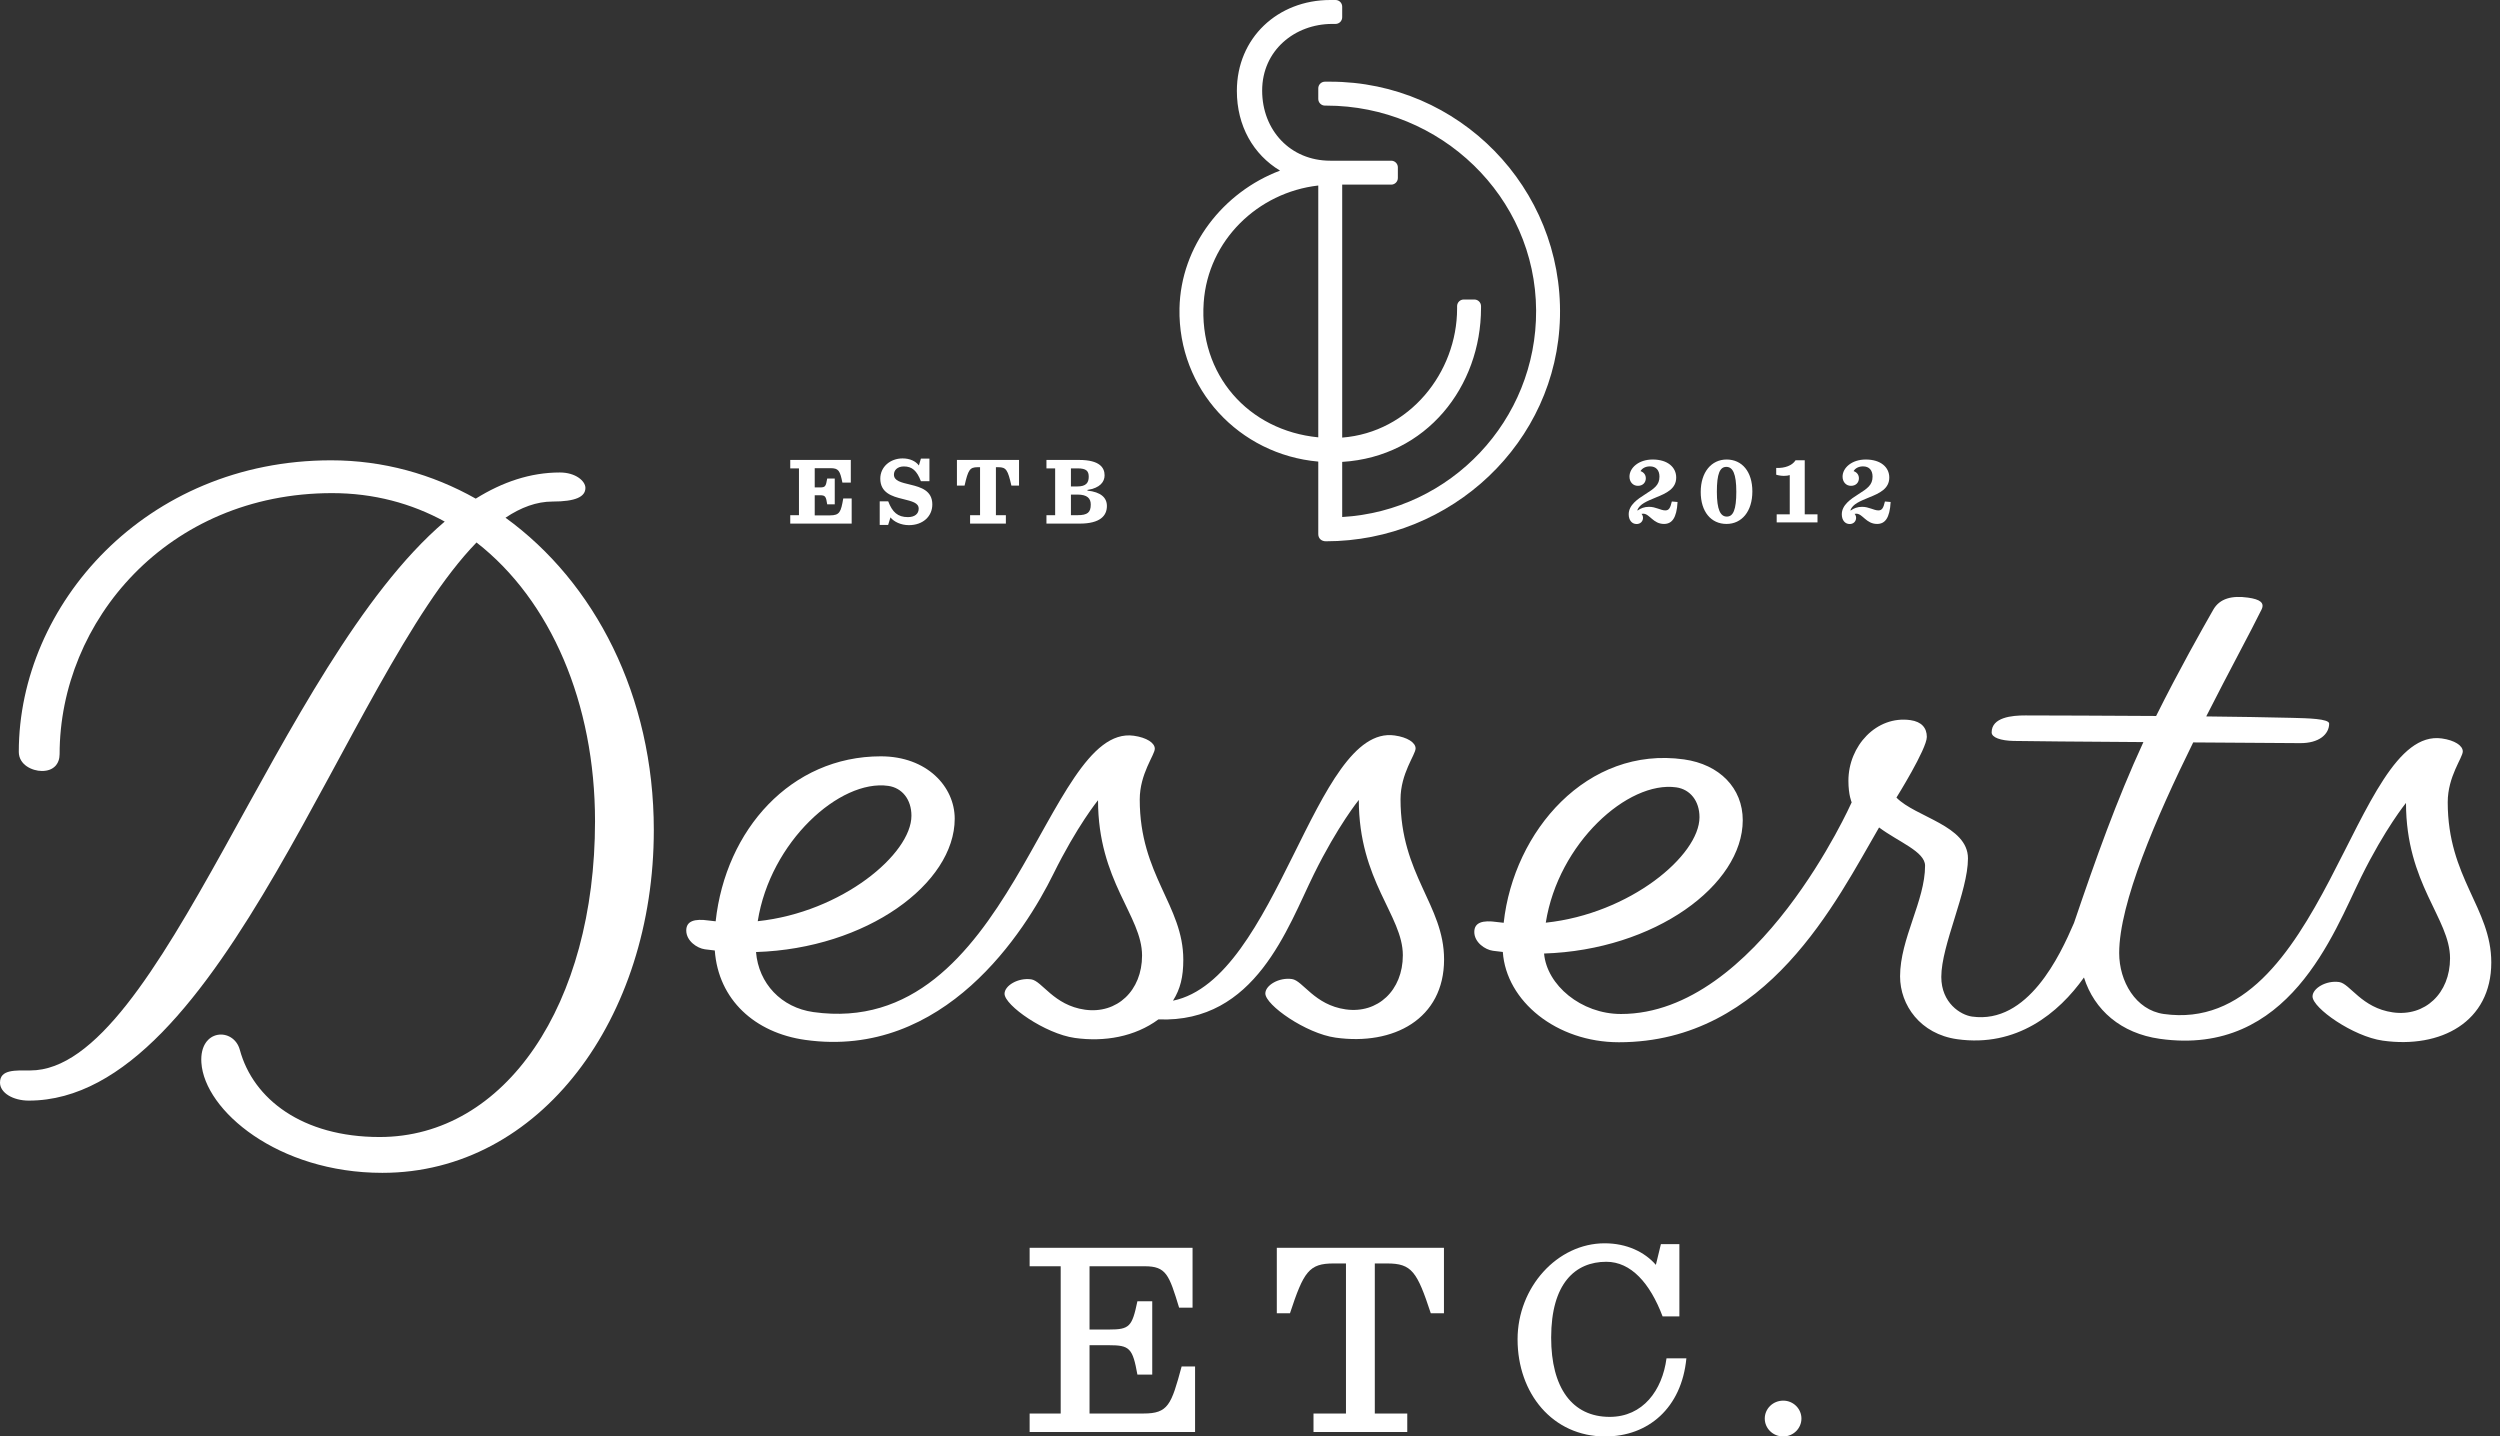
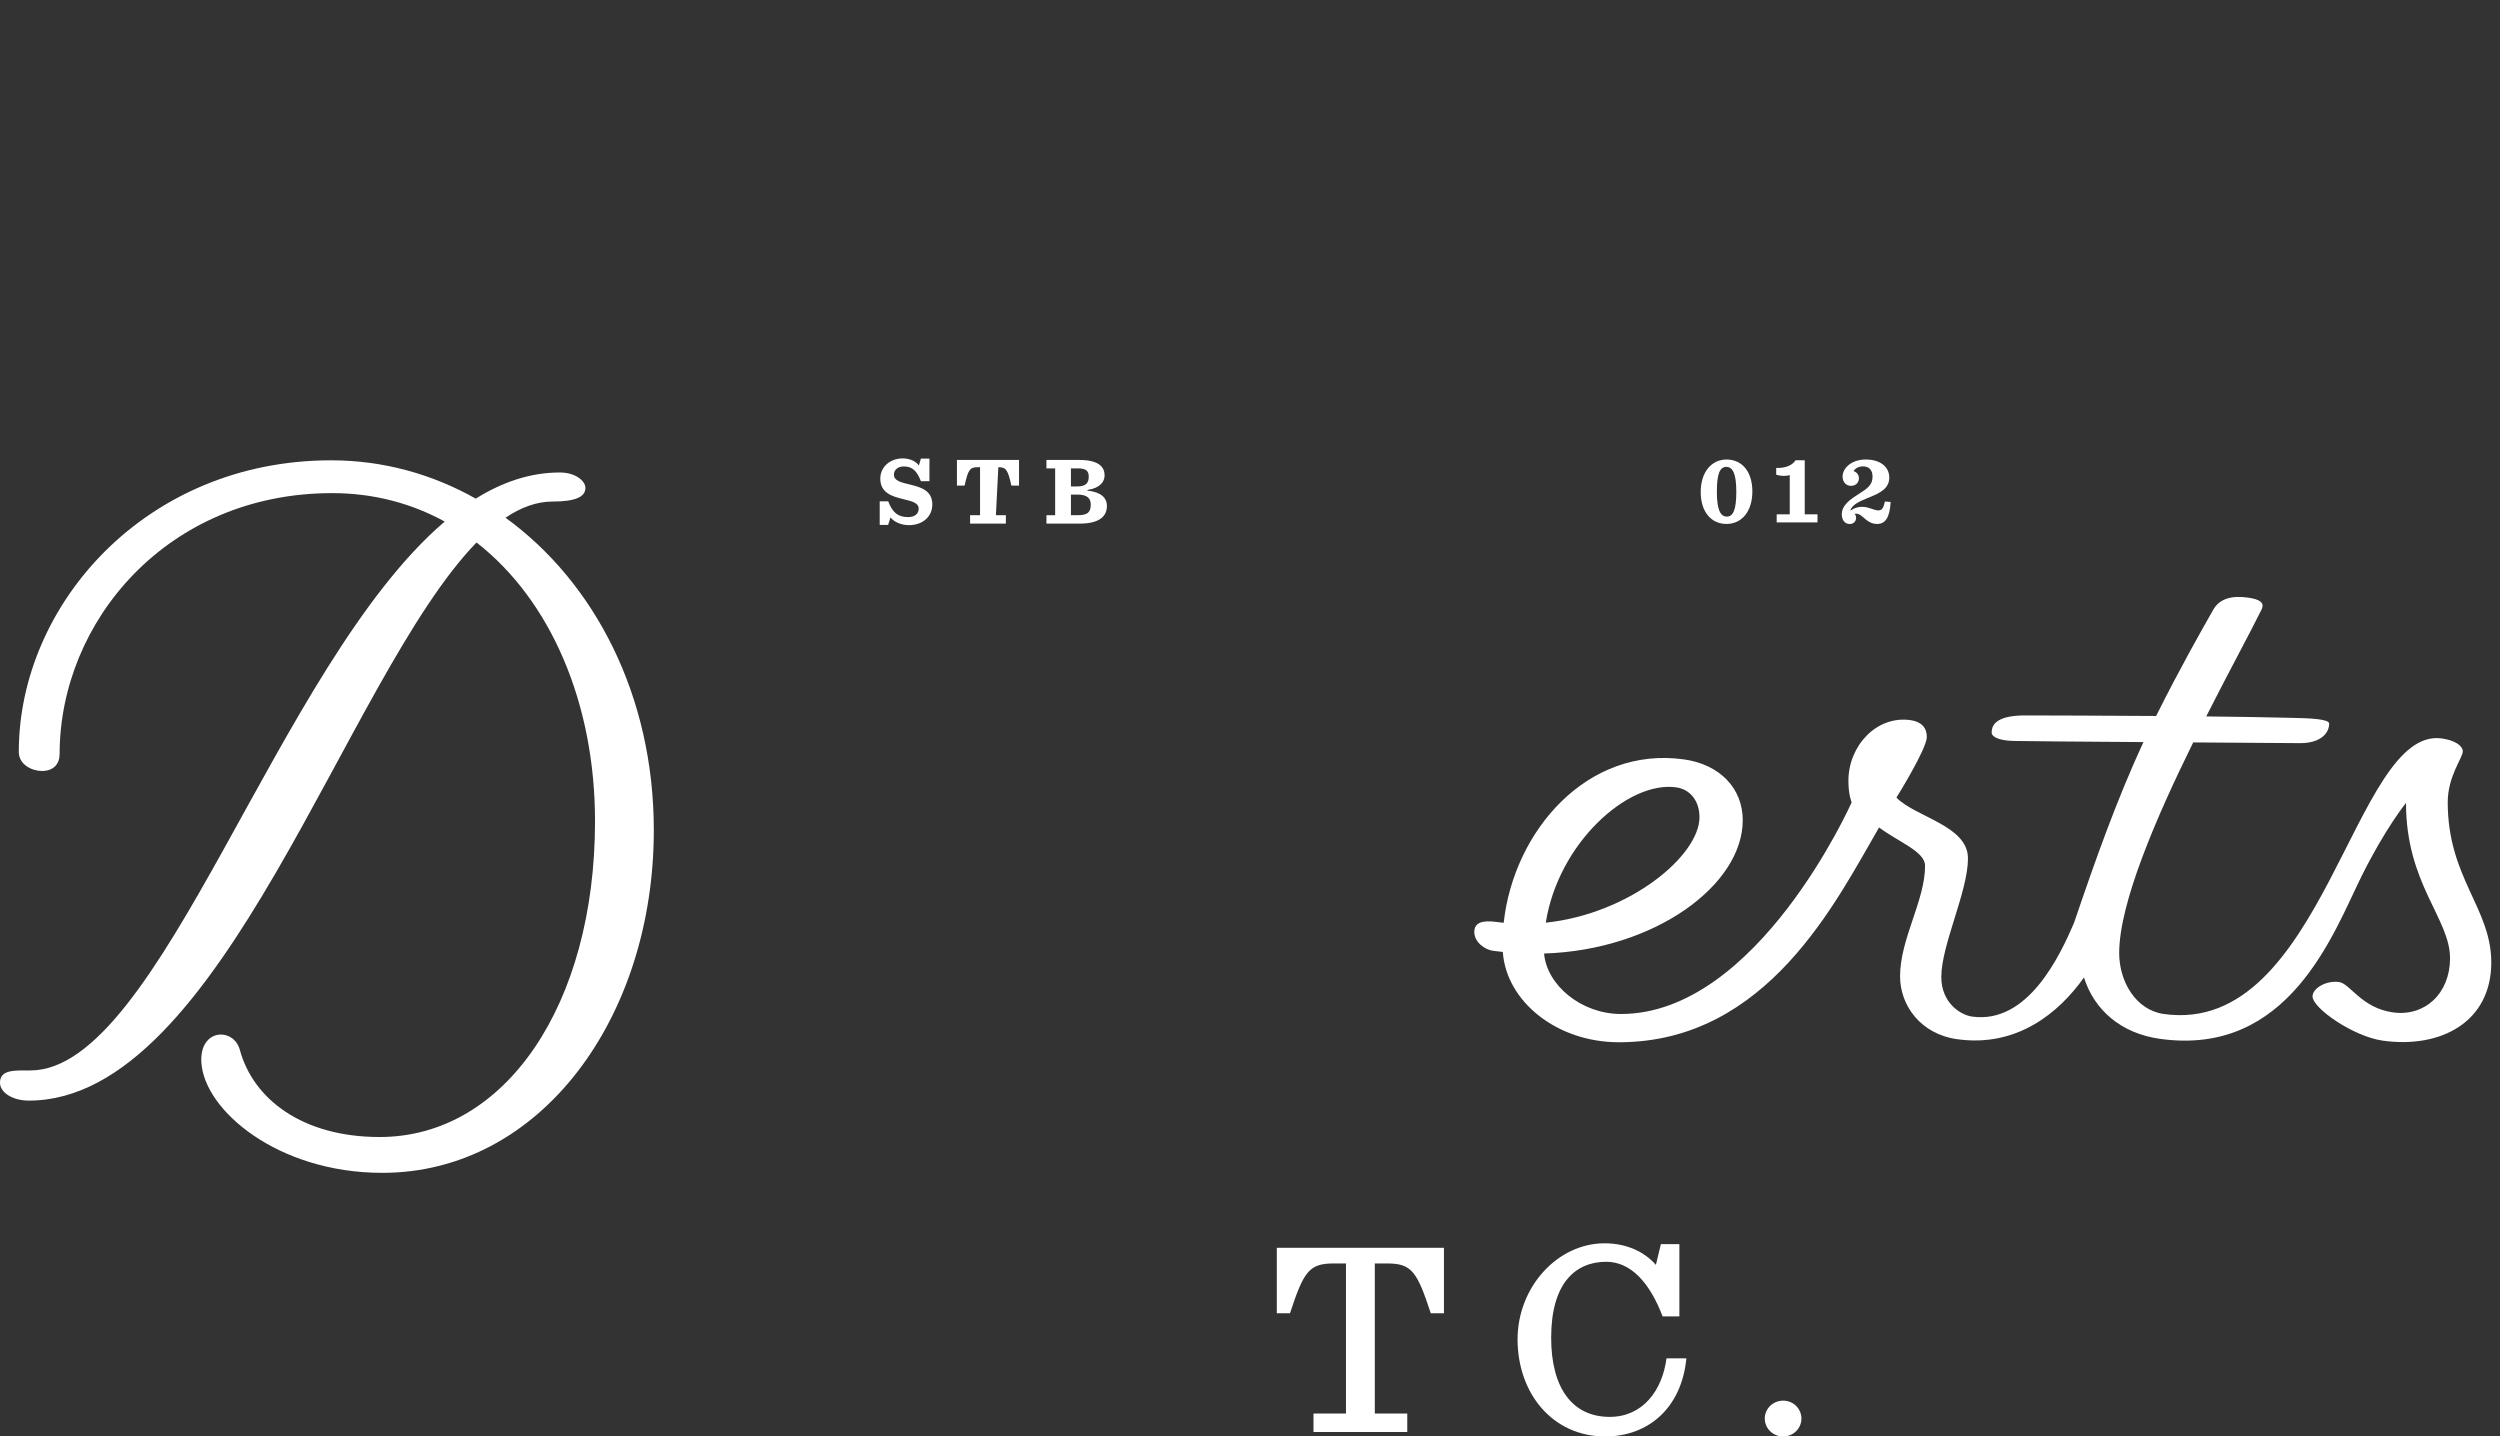
<svg xmlns="http://www.w3.org/2000/svg" width="181px" height="104px" viewBox="0 0 181 104" version="1.1">
  <rect x="0" y="0" width="181" height="104" fill="#333333" stroke="none" />
  <title>logo/desserts copy</title>
  <g id="Wireframes" stroke="none" stroke-width="1" fill="none" fill-rule="evenodd">
    <g id="Home" transform="translate(-124, -2150)" fill="#FFFFFF">
      <g id="logo/desserts-copy" transform="translate(124, 2150)">
-         <path d="M74.545,102.338 L76.794,102.338 L76.794,91.677 L74.545,91.677 L74.545,90.34 L86.341,90.34 L86.341,94.677 L85.368,94.677 C84.638,92.285 84.436,91.677 82.875,91.677 L78.882,91.677 L78.882,96.258 L80.28,96.258 C81.78,96.258 81.962,96.055 82.348,94.211 L83.422,94.211 L83.422,99.521 L82.348,99.521 C82.003,97.595 81.78,97.393 80.28,97.393 L78.882,97.393 L78.882,102.338 L82.794,102.338 C84.577,102.338 84.8,101.71 85.55,98.933 L86.523,98.933 L86.523,103.676 L74.545,103.676 L74.545,102.338" id="Fill-1" />
        <path d="M95.097,102.338 L97.448,102.338 L97.448,91.474 L96.556,91.474 C94.773,91.474 94.388,92.062 93.394,95.082 L92.441,95.082 L92.441,90.34 L104.542,90.34 L104.542,95.082 L103.589,95.082 C102.596,92.062 102.211,91.474 100.427,91.474 L99.536,91.474 L99.536,102.338 L101.886,102.338 L101.886,103.676 L95.097,103.676 L95.097,102.338" id="Fill-2" />
        <path d="M109.872,96.967 C109.872,93.197 112.75,90.015 116.176,90.015 C117.777,90.015 119.074,90.643 119.885,91.576 L120.249,90.075 L121.587,90.075 L121.587,95.305 L120.371,95.305 C119.459,92.893 118.081,91.353 116.297,91.353 C114.048,91.353 112.304,92.913 112.304,96.846 C112.304,100.474 113.824,102.582 116.541,102.582 C118.952,102.582 120.351,100.656 120.655,98.345 L122.094,98.345 C121.749,101.933 119.337,104 116.216,104 C112.405,104 109.872,100.879 109.872,96.967" id="Fill-3" />
        <path d="M127.769,102.703 C127.769,101.994 128.357,101.406 129.107,101.406 C129.836,101.406 130.424,101.994 130.424,102.703 C130.424,103.413 129.836,104 129.107,104 C128.357,104 127.769,103.413 127.769,102.703" id="Fill-4" />
-         <path d="M119.116,35.783 C119.781,35.363 120.145,35.111 120.145,34.508 C120.145,34.04 119.893,33.766 119.459,33.766 C119.151,33.766 118.899,33.892 118.772,34.109 C119.017,34.193 119.157,34.383 119.157,34.628 C119.157,34.922 118.954,35.174 118.583,35.174 C118.226,35.174 117.974,34.894 117.974,34.508 C117.974,33.878 118.632,33.269 119.654,33.269 C120.747,33.269 121.357,33.836 121.357,34.572 C121.357,35.384 120.656,35.707 119.907,36.008 C119.2,36.301 118.723,36.491 118.541,36.932 L118.569,36.959 C118.786,36.798 119.053,36.694 119.389,36.694 C119.886,36.694 120.236,36.953 120.565,36.953 C120.831,36.953 120.929,36.785 121.041,36.308 L121.455,36.344 C121.392,37.52 121.041,37.933 120.474,37.933 C119.683,37.933 119.431,37.191 118.968,37.191 C118.927,37.191 118.87,37.197 118.842,37.205 C118.891,37.246 118.954,37.352 118.954,37.492 C118.954,37.73 118.779,37.94 118.492,37.94 C118.149,37.94 117.918,37.66 117.918,37.233 C117.918,36.567 118.563,36.133 119.116,35.783" id="Fill-5" />
        <path d="M125.709,35.601 C125.709,34.291 125.449,33.802 124.987,33.802 C124.518,33.802 124.301,34.299 124.301,35.601 C124.301,36.91 124.56,37.401 125.023,37.401 C125.484,37.401 125.709,36.904 125.709,35.601 Z M123.132,35.622 C123.132,34.18 123.909,33.269 125.008,33.269 C126.128,33.269 126.871,34.152 126.871,35.58 C126.871,37.03 126.101,37.933 125.001,37.933 C123.881,37.933 123.132,37.051 123.132,35.622 L123.132,35.622 Z" id="Fill-6" />
        <path d="M128.632,37.24 L129.578,37.24 L129.578,34.397 C129.48,34.432 129.326,34.453 129.157,34.453 C128.969,34.453 128.744,34.418 128.597,34.368 L128.597,33.878 C129.221,33.906 129.76,33.704 129.998,33.325 L130.663,33.325 L130.663,37.24 L131.587,37.24 L131.587,37.821 L128.632,37.821 L128.632,37.24" id="Fill-7" />
        <path d="M134.543,35.783 C135.208,35.363 135.573,35.111 135.573,34.508 C135.573,34.04 135.321,33.766 134.887,33.766 C134.578,33.766 134.326,33.892 134.2,34.109 C134.445,34.193 134.585,34.383 134.585,34.628 C134.585,34.922 134.382,35.174 134.011,35.174 C133.654,35.174 133.402,34.894 133.402,34.508 C133.402,33.878 134.06,33.269 135.082,33.269 C136.175,33.269 136.784,33.836 136.784,34.572 C136.784,35.384 136.084,35.707 135.335,36.008 C134.627,36.301 134.151,36.491 133.969,36.932 L133.997,36.959 C134.214,36.798 134.48,36.694 134.816,36.694 C135.313,36.694 135.664,36.953 135.993,36.953 C136.259,36.953 136.357,36.785 136.469,36.308 L136.882,36.344 C136.819,37.52 136.469,37.933 135.902,37.933 C135.11,37.933 134.858,37.191 134.396,37.191 C134.355,37.191 134.298,37.197 134.27,37.205 C134.319,37.246 134.382,37.352 134.382,37.492 C134.382,37.73 134.207,37.94 133.92,37.94 C133.577,37.94 133.346,37.66 133.346,37.233 C133.346,36.567 133.99,36.133 134.543,35.783" id="Fill-8" />
-         <path d="M57.214,37.299 L57.845,37.299 L57.845,33.91 L57.214,33.91 L57.214,33.3 L61.598,33.3 L61.598,34.939 L60.989,34.939 C60.814,34.064 60.709,33.896 60.12,33.896 L58.986,33.896 L58.986,35.289 L59.365,35.289 C59.757,35.289 59.792,35.213 59.89,34.645 L60.436,34.645 L60.436,36.515 L59.89,36.515 C59.805,35.94 59.75,35.856 59.365,35.856 L58.986,35.856 L58.986,37.313 L60.093,37.313 C60.8,37.313 60.884,37.061 61.052,36.088 L61.661,36.088 L61.661,37.909 L57.214,37.909 L57.214,37.299" id="Fill-9" />
        <path d="M63.691,36.298 L64.307,36.298 C64.608,37.082 64.994,37.439 65.736,37.439 C66.233,37.439 66.513,37.194 66.513,36.83 C66.513,36.403 66.044,36.298 65.344,36.122 C64.588,35.94 63.733,35.681 63.733,34.652 C63.733,33.798 64.455,33.189 65.351,33.189 C65.855,33.189 66.289,33.377 66.527,33.7 L66.674,33.202 L67.291,33.202 L67.291,34.841 L66.674,34.841 C66.38,34.078 66.037,33.77 65.442,33.77 C64.973,33.77 64.721,34.043 64.721,34.358 C64.721,34.82 65.232,34.925 65.925,35.093 C66.674,35.275 67.5,35.52 67.5,36.521 C67.5,37.397 66.808,38.021 65.806,38.021 C65.232,38.021 64.727,37.782 64.469,37.46 L64.301,38.007 L63.691,38.007 L63.691,36.298" id="Fill-10" />
-         <path d="M70.234,37.299 L70.956,37.299 L70.956,33.826 L70.781,33.826 C70.213,33.826 70.094,34.015 69.835,35.156 L69.282,35.156 L69.282,33.3 L73.778,33.3 L73.778,35.156 L73.224,35.156 C72.966,34.015 72.847,33.826 72.279,33.826 L72.104,33.826 L72.104,37.299 L72.825,37.299 L72.825,37.909 L70.234,37.909 L70.234,37.299" id="Fill-11" />
+         <path d="M70.234,37.299 L70.956,37.299 L70.956,33.826 L70.781,33.826 C70.213,33.826 70.094,34.015 69.835,35.156 L69.282,35.156 L69.282,33.3 L73.778,33.3 L73.778,35.156 L73.224,35.156 C72.966,34.015 72.847,33.826 72.279,33.826 L72.104,37.299 L72.825,37.299 L72.825,37.909 L70.234,37.909 L70.234,37.299" id="Fill-11" />
        <path d="M78.018,37.299 C78.739,37.299 78.971,37.096 78.971,36.529 C78.971,36.088 78.726,35.807 78.004,35.807 L77.535,35.807 L77.535,37.299 L78.018,37.299 Z M78.004,35.219 C78.627,35.219 78.824,34.953 78.824,34.519 C78.824,34.106 78.655,33.91 78.018,33.91 L77.535,33.91 L77.535,35.219 L78.004,35.219 Z M75.763,37.299 L76.393,37.299 L76.393,33.91 L75.763,33.91 L75.763,33.3 L78.13,33.3 C79.628,33.3 79.972,33.868 79.972,34.414 C79.972,34.876 79.657,35.331 78.732,35.471 L78.732,35.52 C79.698,35.625 80.14,36.025 80.14,36.634 C80.14,37.334 79.657,37.909 78.172,37.909 L75.763,37.909 L75.763,37.299 L75.763,37.299 Z" id="Fill-12" />
-         <path d="M87.148,21.895 C87.461,17.414 91.062,13.93 95.443,13.431 L95.443,31.663 C90.384,31.175 86.783,27.124 87.148,21.895 Z M96.309,5.914 L95.926,5.914 C95.659,5.914 95.443,6.13 95.443,6.396 L95.443,7.163 C95.443,7.429 95.659,7.646 95.926,7.646 L96.028,7.646 C104.278,7.646 111.176,14.229 111.215,22.479 C111.253,30.44 105.017,36.981 97.175,37.432 L97.175,33.441 C103.295,33.067 107.226,27.968 107.226,22.299 L107.226,22.166 C107.226,21.9 107.01,21.685 106.745,21.685 L105.974,21.685 C105.709,21.685 105.494,21.9 105.494,22.166 L105.494,22.335 C105.494,26.973 102.039,31.301 97.175,31.682 L97.175,13.367 L100.724,13.367 C100.989,13.367 101.205,13.152 101.205,12.886 L101.205,12.116 C101.205,11.851 100.989,11.635 100.724,11.635 L96.309,11.635 C93.421,11.635 91.38,9.428 91.38,6.558 C91.38,3.638 93.756,1.732 96.455,1.732 L96.693,1.732 C96.959,1.732 97.175,1.516 97.175,1.249 L97.175,0.482 C97.175,0.216 96.959,0 96.693,0 L96.309,0 C92.512,0 89.549,2.74 89.549,6.583 C89.549,9.124 90.746,11.193 92.674,12.353 C88.57,13.902 85.485,17.796 85.395,22.332 C85.28,28.183 89.728,32.915 95.443,33.419 L95.443,38.668 C95.443,38.974 95.66,39.189 95.997,39.189 C105.076,39.189 112.727,32.035 112.942,22.952 C113.164,13.596 105.617,5.914 96.309,5.914 L96.309,5.914 Z" id="Fill-13" />
-         <path d="M64.305,56.897 C65.317,57.039 65.988,57.884 65.988,59.058 C65.988,61.831 60.953,66.049 54.86,66.695 C55.765,60.941 60.809,56.405 64.305,56.897 Z M101.398,57.864 C101.398,55.99 102.489,54.638 102.489,54.186 C102.489,53.766 101.901,53.377 100.971,53.247 C95.17,52.431 92.507,70.885 84.924,72.45 C85.456,71.606 85.671,70.727 85.671,69.487 C85.671,65.544 82.517,63.367 82.517,57.885 C82.517,56.012 83.608,54.66 83.608,54.207 C83.608,53.788 83.021,53.399 82.09,53.268 C75.693,52.369 73.232,75.29 58.885,73.274 C56.569,72.949 54.922,71.205 54.736,68.928 C62.754,68.674 69.121,63.969 69.121,59.275 C69.121,56.954 67.111,54.758 63.771,54.758 C57.272,54.758 52.538,60.061 51.813,66.703 C51.642,66.685 51.47,66.668 51.298,66.644 C50.299,66.503 49.685,66.67 49.685,67.367 C49.685,68.12 50.467,68.653 51.034,68.729 C51.274,68.763 51.512,68.789 51.751,68.815 C52.009,72.384 54.659,74.778 58.298,75.289 C68.394,76.708 74.239,67.377 76.253,63.298 C77.982,59.793 79.497,57.936 79.497,57.936 C79.497,63.809 82.685,66.299 82.685,69.18 C82.685,71.725 80.867,73.427 78.546,73.101 C76.281,72.782 75.442,71.014 74.658,70.904 C73.707,70.771 72.729,71.36 72.729,71.947 C72.729,72.787 75.665,74.845 77.812,75.146 C79.953,75.447 82.156,75.068 83.871,73.804 C90.903,74.084 93.215,67.164 95.134,63.276 C96.863,59.772 98.378,57.915 98.378,57.915 C98.378,63.788 101.566,66.278 101.566,69.158 C101.566,71.703 99.748,73.406 97.427,73.079 C95.162,72.761 94.322,70.993 93.539,70.883 C92.588,70.749 91.61,71.339 91.61,71.926 C91.61,72.765 94.546,74.823 96.693,75.125 C100.895,75.715 104.551,73.773 104.551,69.466 C104.551,65.523 101.398,63.346 101.398,57.864 L101.398,57.864 Z" id="Fill-14" />
        <path d="M121.359,57.004 C122.371,57.146 123.043,57.991 123.043,59.165 C123.043,61.938 118.007,66.156 111.914,66.802 C112.819,61.048 117.863,56.512 121.359,57.004 Z M177.215,58.081 C177.215,56.207 178.306,54.855 178.306,54.403 C178.306,53.983 177.718,53.595 176.788,53.464 C170.391,52.565 168.246,75.041 156.659,73.413 C154.618,73.126 153.429,71.043 153.429,69.001 C153.429,65.389 156.101,59.202 158.788,53.751 C162.739,53.777 166.135,53.798 166.504,53.803 C167.918,53.821 168.631,53.145 168.631,52.39 C168.631,52.033 167.058,52.001 165.968,51.973 C164.094,51.926 161.937,51.893 159.73,51.869 C161.408,48.561 162.967,45.702 163.735,44.133 C163.977,43.638 163.623,43.39 162.756,43.268 C161.609,43.107 160.712,43.315 160.239,44.145 C159.412,45.597 157.789,48.457 156.103,51.837 C152.31,51.81 148.754,51.804 146.649,51.797 C145.658,51.793 144.195,51.934 144.195,53.025 C144.195,53.402 144.866,53.622 145.768,53.644 C146.586,53.664 150.777,53.697 155.182,53.727 C153.226,57.977 151.752,62.129 150.157,66.823 C149.134,69.2 146.818,74.168 142.774,73.6 C141.949,73.484 140.55,72.617 140.55,70.729 C140.55,68.422 142.481,64.546 142.481,62.148 C142.481,59.771 138.688,59.168 137.302,57.745 C137.302,57.745 139.502,54.22 139.502,53.353 C139.502,52.696 139.119,52.251 138.314,52.137 C135.853,51.792 133.825,54.01 133.825,56.527 C133.825,57.575 134.062,58.088 134.062,58.088 C134.062,58.088 127.259,73.413 117.36,73.413 C114.471,73.413 111.987,71.314 111.791,69.035 C119.809,68.78 126.175,64.076 126.175,59.382 C126.175,57.061 124.497,55.342 121.924,54.981 C114.912,53.995 109.592,60.168 108.867,66.81 C108.696,66.792 108.524,66.775 108.352,66.751 C107.353,66.61 106.739,66.778 106.739,67.474 C106.739,68.227 107.522,68.76 108.088,68.836 C108.327,68.87 108.566,68.896 108.804,68.922 C109.049,72.489 112.696,75.459 117.209,75.459 C127.982,75.459 132.976,65.169 136.045,59.908 C137.44,60.953 139.375,61.65 139.375,62.677 C139.375,65.215 137.565,67.96 137.565,70.687 C137.565,72.779 139.04,74.865 141.698,75.238 C146.005,75.844 149.047,73.355 150.879,70.77 C151.625,73.13 153.561,74.816 156.378,75.212 C165.721,76.525 168.937,67.573 170.95,63.493 C172.68,59.989 174.194,58.132 174.194,58.132 C174.194,64.005 177.383,66.495 177.383,69.375 C177.383,71.92 175.565,73.623 173.244,73.296 C170.978,72.978 170.139,71.21 169.356,71.1 C168.406,70.966 167.427,71.556 167.427,72.143 C167.427,72.982 170.363,75.04 172.51,75.342 C176.712,75.933 180.369,73.99 180.369,69.683 C180.369,65.74 177.215,63.562 177.215,58.081 L177.215,58.081 Z" id="Fill-15" />
        <path d="M36.599,37.483 C37.718,36.733 38.851,36.312 40.007,36.312 C41.673,36.312 42.384,35.968 42.384,35.325 C42.384,34.832 41.682,34.208 40.533,34.208 C38.398,34.208 36.374,34.898 34.444,36.101 C31.286,34.32 27.728,33.327 23.97,33.327 C10.534,33.327 1.361,43.795 1.361,54.435 C1.361,55.374 2.332,55.819 3.037,55.819 C3.884,55.819 4.313,55.303 4.316,54.601 C4.316,44.993 12.113,35.702 24.044,35.702 C27.051,35.702 29.789,36.441 32.198,37.761 C20.053,48.107 11.636,77.5 2.196,77.5 C1.108,77.5 0,77.416 0,78.381 C0,79.122 0.94,79.684 2.084,79.684 C16.111,79.684 25.009,49.05 34.5,39.275 C39.873,43.459 43.08,50.914 43.08,59.456 C43.08,72.724 36.59,82.32 27.484,82.32 C21.892,82.32 18.329,79.573 17.364,76.01 C16.917,74.362 14.42,74.457 14.58,76.938 C14.803,80.39 20.11,84.914 27.682,84.914 C39.114,84.914 47.336,73.709 47.336,60.1 C47.336,50.354 43.039,42.149 36.599,37.483" id="Fill-16" />
      </g>
    </g>
  </g>
</svg>